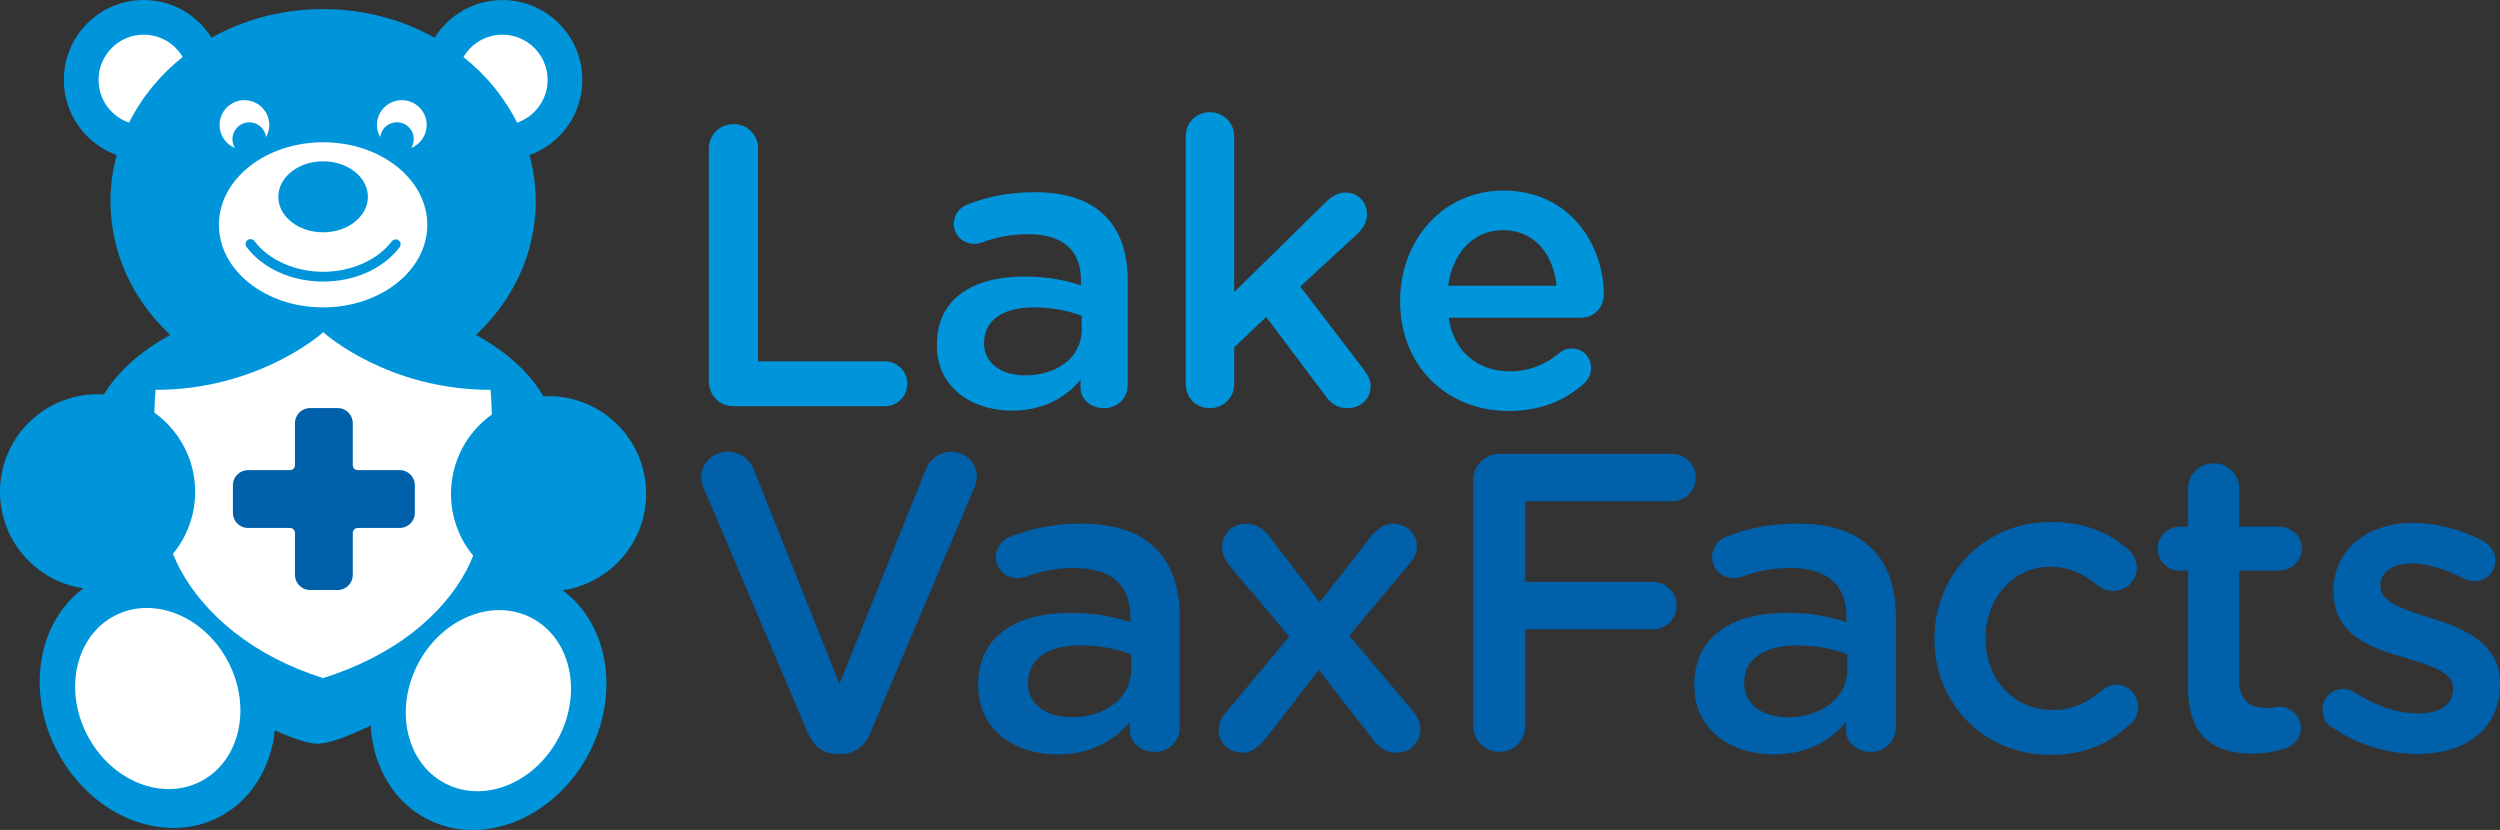
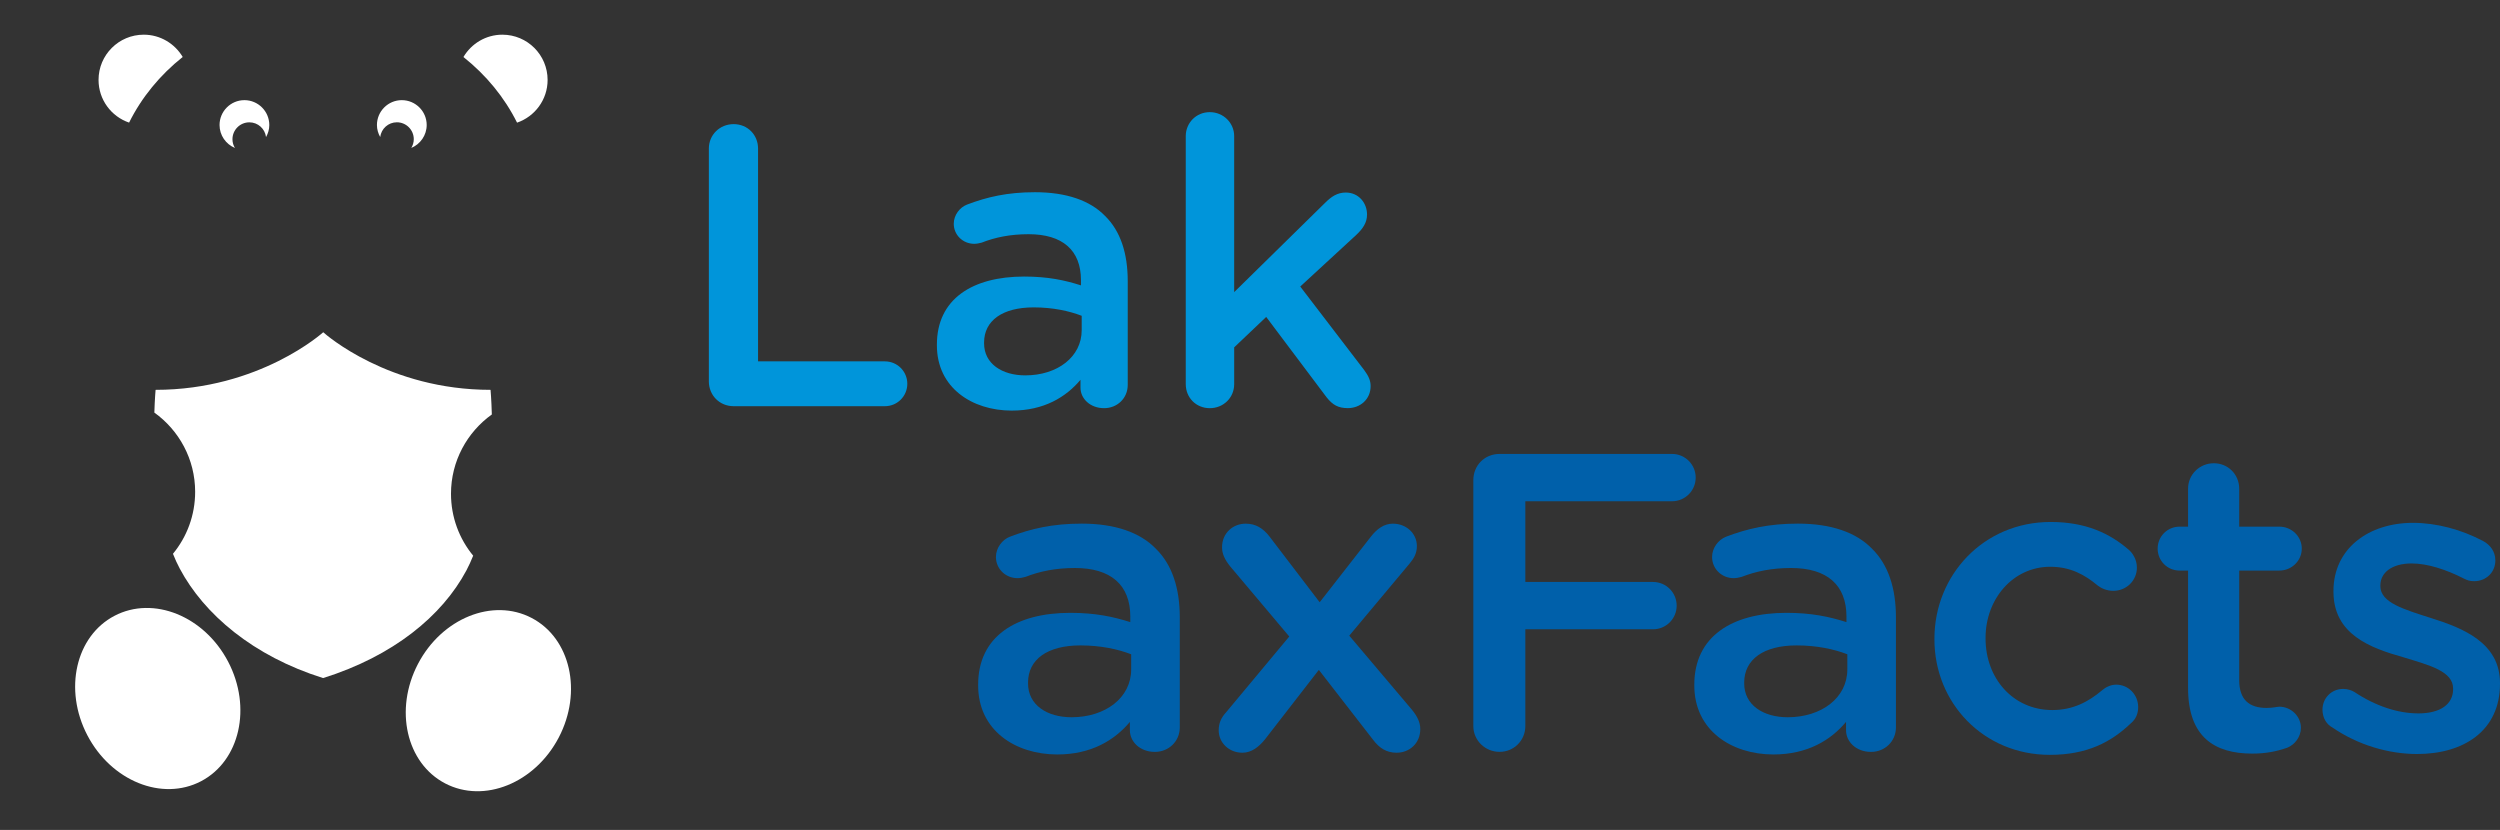
<svg xmlns="http://www.w3.org/2000/svg" id="a" width="544.19" height="180.66" viewBox="0 0 544.19 180.66">
  <rect x="0" y="0" width="544.19" height="180.66" fill="#333333" stroke="none" />
-   <path d="M140.65,107.48c0-11.73-9.51-21.24-21.24-21.24-.37,0-.74.04-1.11.06-3.02-5.24-8.14-9.83-14.69-13.39,8.04-7.53,13-17.77,13-29.07,0-3.48-.48-6.85-1.36-10.08,6.71-2.42,11.51-8.81,11.51-16.35C126.76,7.8,118.97.01,109.36.01c-6.23,0-11.67,3.28-14.75,8.2-7.06-3.95-15.38-6.23-24.29-6.23s-17.23,2.28-24.29,6.23C42.96,3.28,37.51,0,31.29,0,21.68,0,13.9,7.79,13.9,17.4c0,7.54,4.8,13.94,11.51,16.35-.88,3.23-1.36,6.61-1.36,10.08,0,11.3,4.96,21.54,13.01,29.08-6.38,3.48-11.4,7.92-14.45,12.98-.45-.03-.9-.07-1.36-.07-11.74,0-21.25,9.51-21.25,21.24,0,10.69,7.9,19.51,18.18,21-9.9,7.25-12.58,22.37-5.74,35.45,7.43,14.21,23.25,20.6,35.34,14.29,6.99-3.65,11.18-10.76,12.05-18.84,4.01,1.84,7.35,2.93,9.28,2.93,2.29,0,6.56-1.5,11.58-3.96.5,8.69,4.77,16.43,12.18,20.31,12.09,6.32,27.91-.08,35.34-14.29,6.84-13.09,4.15-28.21-5.76-35.46,10.29-1.5,18.2-10.32,18.2-21.01Z" fill="#0095da" />
  <path d="M154.3,32.33c0-2.96,2.35-5.31,5.4-5.31s5.31,2.35,5.31,5.31v46.33h27.61c2.7,0,4.88,2.18,4.88,4.88s-2.18,4.88-4.88,4.88h-32.92c-3.05,0-5.4-2.35-5.4-5.4v-50.69Z" fill="#0095da" />
  <path d="M203.94,75.18v-.18c0-9.93,7.75-14.8,18.99-14.8,5.14,0,8.8.78,12.37,1.92v-1.13c0-6.53-4.01-10.01-11.41-10.01-4.01,0-7.32.7-10.19,1.83-.61.17-1.13.26-1.65.26-2.44,0-4.44-1.92-4.44-4.35,0-1.92,1.31-3.57,2.87-4.18,4.35-1.66,8.8-2.7,14.8-2.7,6.88,0,12.02,1.83,15.24,5.14,3.4,3.31,4.96,8.19,4.96,14.2v22.62c0,2.87-2.26,5.05-5.14,5.05-3.05,0-5.14-2.09-5.14-4.44v-1.74c-3.13,3.74-7.92,6.71-14.98,6.71-8.62-.01-16.28-4.97-16.28-14.2ZM235.46,71.87v-3.13c-2.7-1.04-6.27-1.83-10.45-1.83-6.79,0-10.8,2.87-10.8,7.66v.17c0,4.44,3.92,6.97,8.97,6.97,6.97,0,12.28-4.01,12.28-9.84Z" fill="#0095da" />
  <path d="M258.11,29.63c0-2.87,2.26-5.22,5.23-5.22s5.31,2.35,5.31,5.22v33.96l19.77-19.42c1.39-1.39,2.7-2.26,4.53-2.26,2.79,0,4.62,2.26,4.62,4.79,0,1.74-.87,3.05-2.35,4.44l-12.19,11.23,13.93,18.2c.96,1.31,1.39,2.26,1.39,3.48,0,2.87-2.26,4.79-4.96,4.79-2.09,0-3.31-.7-4.62-2.35l-13.15-17.5-6.97,6.62v8.01c0,2.96-2.35,5.23-5.31,5.23s-5.23-2.26-5.23-5.23V29.63Z" fill="#0095da" />
-   <path d="M328.38,89.46c-13.32,0-23.6-9.67-23.6-23.86v-.17c0-13.15,9.32-23.95,22.47-23.95,14.63,0,21.86,12.02,21.86,22.64,0,2.96-2.26,5.05-4.96,5.05h-28.82c1.13,7.49,6.44,11.67,13.24,11.67,4.44,0,7.92-1.57,10.89-4.01.78-.61,1.48-.96,2.7-.96,2.35,0,4.18,1.83,4.18,4.27,0,1.31-.61,2.44-1.39,3.22-4.2,3.75-9.43,6.1-16.57,6.1ZM338.83,62.2c-.7-6.79-4.7-12.1-11.67-12.1-6.44,0-10.97,4.96-11.93,12.1,0,0,23.6,0,23.6,0Z" fill="#0095da" />
  <ellipse cx="34.33" cy="152.06" rx="17.29" ry="20.32" transform="translate(-66.53 33.2) rotate(-27.6)" fill="#fff" />
  <ellipse cx="106.31" cy="152.5" rx="20.32" ry="17.29" transform="translate(-78.09 176.08) rotate(-62.4)" fill="#fff" />
  <path d="M109.36,7.55c-3.61,0-6.76,1.95-8.48,4.86,4.94,3.93,8.94,8.79,11.67,14.29,3.87-1.33,6.65-4.99,6.65-9.3,0-5.44-4.4-9.85-9.84-9.85ZM31.29,7.55c-5.44,0-9.84,4.41-9.84,9.84,0,4.32,2.78,7.98,6.65,9.3,2.73-5.5,6.73-10.36,11.67-14.29-1.72-2.89-4.87-4.85-8.48-4.85Z" fill="#fff" />
-   <path d="M70.33,30.97c-12.52,0-22.68,8.05-22.68,17.97s10.15,17.97,22.68,17.97,22.68-8.05,22.68-17.97-10.15-17.97-22.68-17.97ZM70.33,35.11c5.39,0,9.75,3.46,9.75,7.73s-4.37,7.73-9.75,7.73-9.75-3.46-9.75-7.73,4.37-7.73,9.75-7.73ZM86.99,53.82c-3.58,4.68-9.8,7.47-16.64,7.47s-13.11-2.81-16.68-7.52c-.36-.47-.27-1.14.21-1.5.47-.36,1.14-.26,1.5.21,3.12,4.12,8.86,6.68,14.97,6.68s11.81-2.54,14.94-6.63c.36-.47,1.03-.56,1.5-.2.47.35.56,1.02.2,1.49Z" fill="#fff" />
  <path d="M98.17,107.48c0-7.12,3.52-13.41,8.89-17.26-.09-3.28-.28-5.36-.28-5.36-22.16,0-35.82-12-36.4-12.52-.01-.02-.02-.02-.02-.02,0,0-13.83,12.54-36.49,12.54,0,0-.18,1.9-.27,4.95,5.37,3.85,8.88,10.14,8.88,17.25,0,5.12-1.81,9.82-4.83,13.49.45,1.12.93,2.2,1.48,3.22,5.27,9.9,15.93,19.04,31.2,23.83,15.27-4.78,25.93-13.54,31.2-23.44.54-1.01,1.02-2.09,1.47-3.2-3.02-3.67-4.83-8.36-4.83-13.48Z" fill="#fff" />
  <path d="M53.2,21.8c-2.98,0-5.41,2.43-5.41,5.41,0,2.25,1.38,4.18,3.35,5-.34-.56-.54-1.2-.54-1.9,0-2.03,1.65-3.68,3.68-3.68,1.87,0,3.4,1.4,3.63,3.21.44-.78.71-1.67.71-2.62,0-2.99-2.43-5.42-5.42-5.42ZM87.46,21.8c-2.98,0-5.41,2.43-5.41,5.41,0,.96.27,1.84.71,2.62.23-1.81,1.76-3.21,3.63-3.21,2.03,0,3.68,1.65,3.68,3.68,0,.7-.21,1.34-.54,1.9,1.96-.81,3.35-2.75,3.35-5,0-2.97-2.43-5.4-5.42-5.4Z" fill="#fff" />
-   <path d="M175.84,159.53l-22.54-53c-.37-.83-.64-1.66-.64-2.67,0-3.03,2.48-5.52,5.7-5.52,2.94,0,4.88,1.66,5.8,4.05l18.58,46.46,18.86-46.83c.74-1.93,2.76-3.68,5.43-3.68,3.13,0,5.61,2.39,5.61,5.43,0,.83-.28,1.75-.55,2.39l-22.63,53.36c-1.2,2.85-3.31,4.6-6.53,4.6h-.64c-3.14,0-5.26-1.74-6.45-4.59Z" fill="#0060aa" />
  <path d="M212.92,149.22v-.18c0-10.49,8.19-15.64,20.06-15.64,5.43,0,9.29.83,13.06,2.02v-1.2c0-6.9-4.23-10.58-12.05-10.58-4.23,0-7.73.74-10.76,1.93-.64.18-1.2.28-1.75.28-2.58,0-4.69-2.02-4.69-4.6,0-2.02,1.38-3.77,3.04-4.42,4.6-1.75,9.29-2.85,15.64-2.85,7.27,0,12.7,1.93,16.1,5.43,3.59,3.5,5.24,8.65,5.24,15v23.92c0,3.03-2.39,5.34-5.43,5.34-3.22,0-5.43-2.21-5.43-4.69v-1.84c-3.31,3.96-8.37,7.09-15.83,7.09-9.1-.01-17.2-5.25-17.2-15.01ZM246.23,145.73v-3.31c-2.85-1.1-6.62-1.93-11.04-1.93-7.18,0-11.41,3.04-11.41,8.1v.18c0,4.69,4.14,7.36,9.48,7.36,7.36-.01,12.97-4.24,12.97-10.4Z" fill="#0060aa" />
  <path d="M266.84,155.11l13.8-16.56-12.79-15.18c-1.2-1.47-1.84-2.76-1.84-4.23,0-3.13,2.39-5.15,5.15-5.15,2.21,0,3.77,1.01,5.15,2.76l10.95,14.35,11.13-14.26c1.29-1.66,2.85-2.85,4.78-2.85,2.95,0,5.25,2.12,5.25,4.88,0,1.56-.64,2.67-1.56,3.77l-13.16,15.73,13.62,16.1c1.2,1.47,1.84,2.76,1.84,4.23,0,3.13-2.39,5.15-5.15,5.15-2.21,0-3.77-1.01-5.15-2.85l-11.78-15.18-11.77,15.18c-1.29,1.56-2.85,2.85-4.88,2.85-2.85,0-5.15-2.12-5.15-4.88,0-1.56.55-2.75,1.56-3.86Z" fill="#0060aa" />
  <path d="M320.71,104.51c0-3.22,2.48-5.7,5.71-5.7h37.54c2.85,0,5.15,2.3,5.15,5.15s-2.3,5.15-5.15,5.15h-31.93v17.57h27.79c2.85,0,5.15,2.3,5.15,5.15s-2.3,5.15-5.15,5.15h-27.79v21.07c0,3.13-2.48,5.61-5.61,5.61s-5.71-2.48-5.71-5.61v-53.54h0Z" fill="#0060aa" />
  <path d="M368.81,149.22v-.18c0-10.49,8.19-15.64,20.06-15.64,5.43,0,9.29.83,13.06,2.02v-1.2c0-6.9-4.23-10.58-12.05-10.58-4.23,0-7.73.74-10.76,1.93-.64.18-1.2.28-1.75.28-2.58,0-4.69-2.02-4.69-4.6,0-2.02,1.38-3.77,3.04-4.42,4.6-1.75,9.29-2.85,15.64-2.85,7.27,0,12.7,1.93,16.1,5.43,3.59,3.5,5.24,8.65,5.24,15v23.92c0,3.03-2.39,5.34-5.43,5.34-3.22,0-5.43-2.21-5.43-4.69v-1.84c-3.31,3.96-8.37,7.09-15.83,7.09-9.1-.01-17.2-5.25-17.2-15.01ZM402.12,145.73v-3.31c-2.85-1.1-6.62-1.93-11.04-1.93-7.18,0-11.41,3.04-11.41,8.1v.18c0,4.69,4.14,7.36,9.48,7.36,7.36-.01,12.97-4.24,12.97-10.4Z" fill="#0060aa" />
  <path d="M421.08,139.19v-.18c0-13.8,10.67-25.39,25.3-25.39,7.64,0,12.88,2.48,17.02,6.07.74.64,1.75,2.02,1.75,3.86,0,2.85-2.3,5.06-5.15,5.06-1.38,0-2.58-.55-3.31-1.1-2.85-2.39-5.98-4.14-10.4-4.14-8.1,0-14.08,6.99-14.08,15.46v.18c0,8.65,5.98,15.55,14.54,15.55,4.42,0,7.82-1.75,10.86-4.33.64-.55,1.75-1.2,3.04-1.2,2.67,0,4.78,2.21,4.78,4.88,0,1.47-.55,2.67-1.56,3.5-4.32,4.14-9.57,6.9-17.67,6.9-14.45,0-25.12-11.32-25.12-25.12Z" fill="#0060aa" />
  <path d="M476.29,149.78v-25.58h-1.84c-2.67,0-4.78-2.12-4.78-4.78s2.12-4.78,4.78-4.78h1.84v-8.28c0-3.04,2.48-5.52,5.61-5.52s5.52,2.48,5.52,5.52v8.28h8.74c2.67,0,4.88,2.12,4.88,4.78s-2.21,4.78-4.88,4.78h-8.74v23.83c0,4.32,2.21,6.07,5.98,6.07,1.29,0,2.39-.27,2.76-.27,2.48,0,4.69,2.02,4.69,4.6,0,2.02-1.38,3.68-2.95,4.32-2.39.83-4.69,1.29-7.64,1.29-8.18,0-13.97-3.59-13.97-14.26Z" fill="#0060aa" />
  <path d="M507.67,158.33c-1.2-.64-2.12-2.02-2.12-3.86,0-2.49,1.93-4.51,4.51-4.51.92,0,1.75.28,2.39.64,4.69,3.13,9.57,4.69,13.99,4.69,4.78,0,7.54-2.02,7.54-5.24v-.18c0-3.77-5.15-5.06-10.86-6.81-7.18-2.02-15.18-4.97-15.18-14.26v-.18c0-9.2,7.64-14.81,17.3-14.81,5.15,0,10.58,1.47,15.27,3.96,1.56.83,2.67,2.3,2.67,4.23,0,2.58-2.02,4.51-4.6,4.51-.92,0-1.47-.18-2.21-.55-3.96-2.02-8.01-3.31-11.41-3.31-4.33,0-6.81,2.02-6.81,4.78v.18c0,3.59,5.24,5.06,10.95,6.9,7.08,2.21,15.09,5.43,15.09,14.17v.18c0,10.21-7.91,15.27-18.03,15.27-6.17,0-12.88-1.93-18.49-5.8Z" fill="#0060aa" />
-   <path d="M90.3,105.61v6.04c0,1.81-1.47,3.27-3.27,3.27h-9.15c-.6,0-1.09.49-1.09,1.09v9.15c0,1.81-1.47,3.27-3.27,3.27h-6.04c-1.81,0-3.27-1.47-3.27-3.27v-9.15c0-.6-.49-1.09-1.09-1.09h-9.15c-1.81,0-3.27-1.47-3.27-3.27v-6.04c0-1.81,1.47-3.27,3.27-3.27h9.15c.6,0,1.09-.49,1.09-1.09v-9.15c0-1.81,1.47-3.27,3.27-3.27h6.04c1.81,0,3.27,1.47,3.27,3.27v9.15c0,.6.49,1.09,1.09,1.09h9.15c1.8-.01,3.27,1.46,3.27,3.27Z" fill="#0060aa" />
</svg>